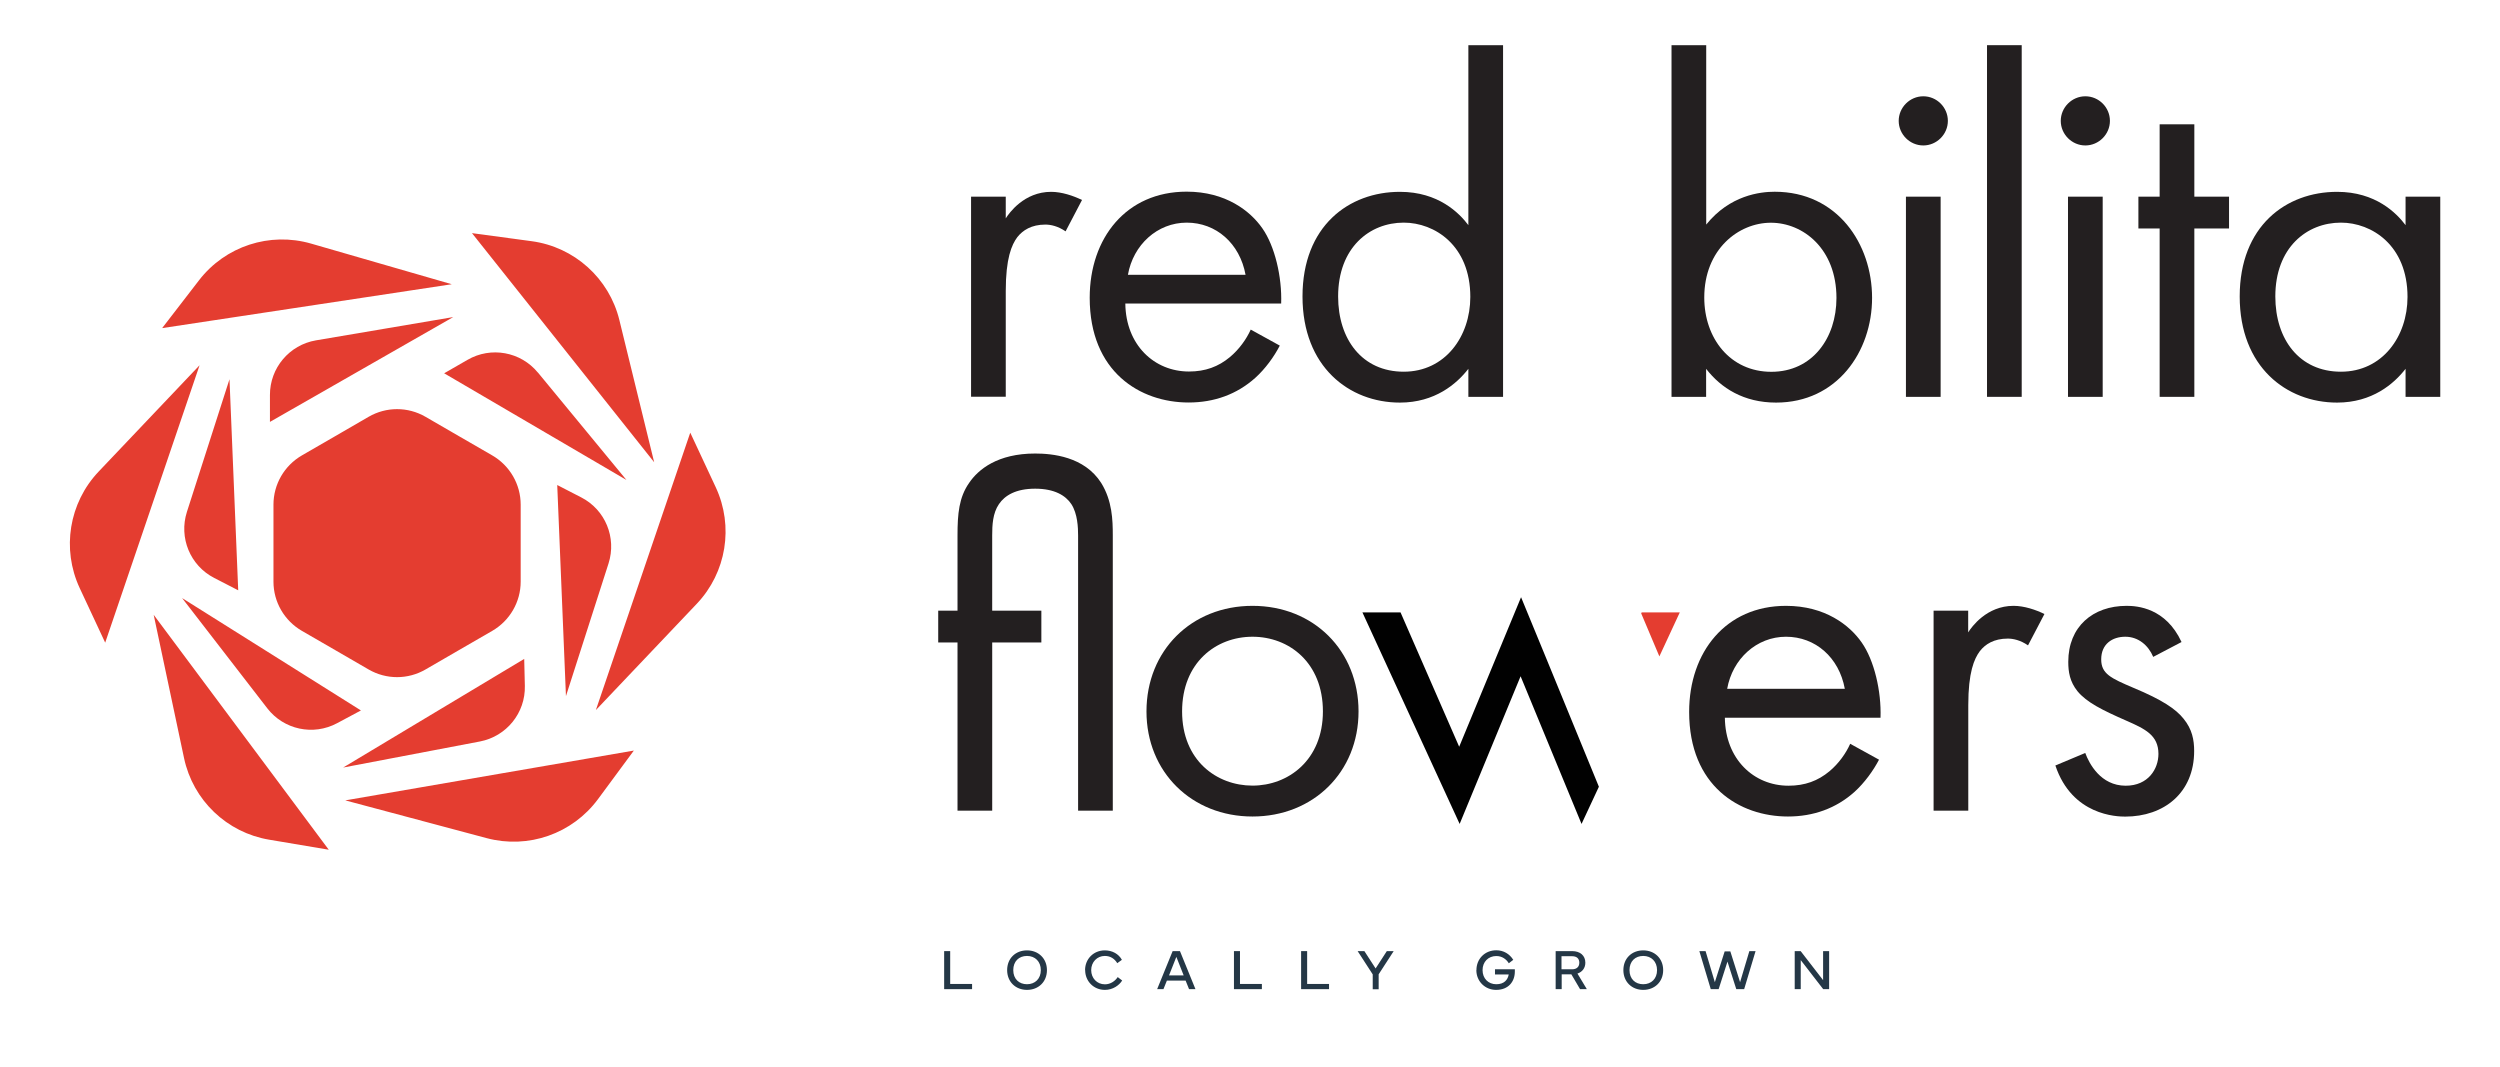
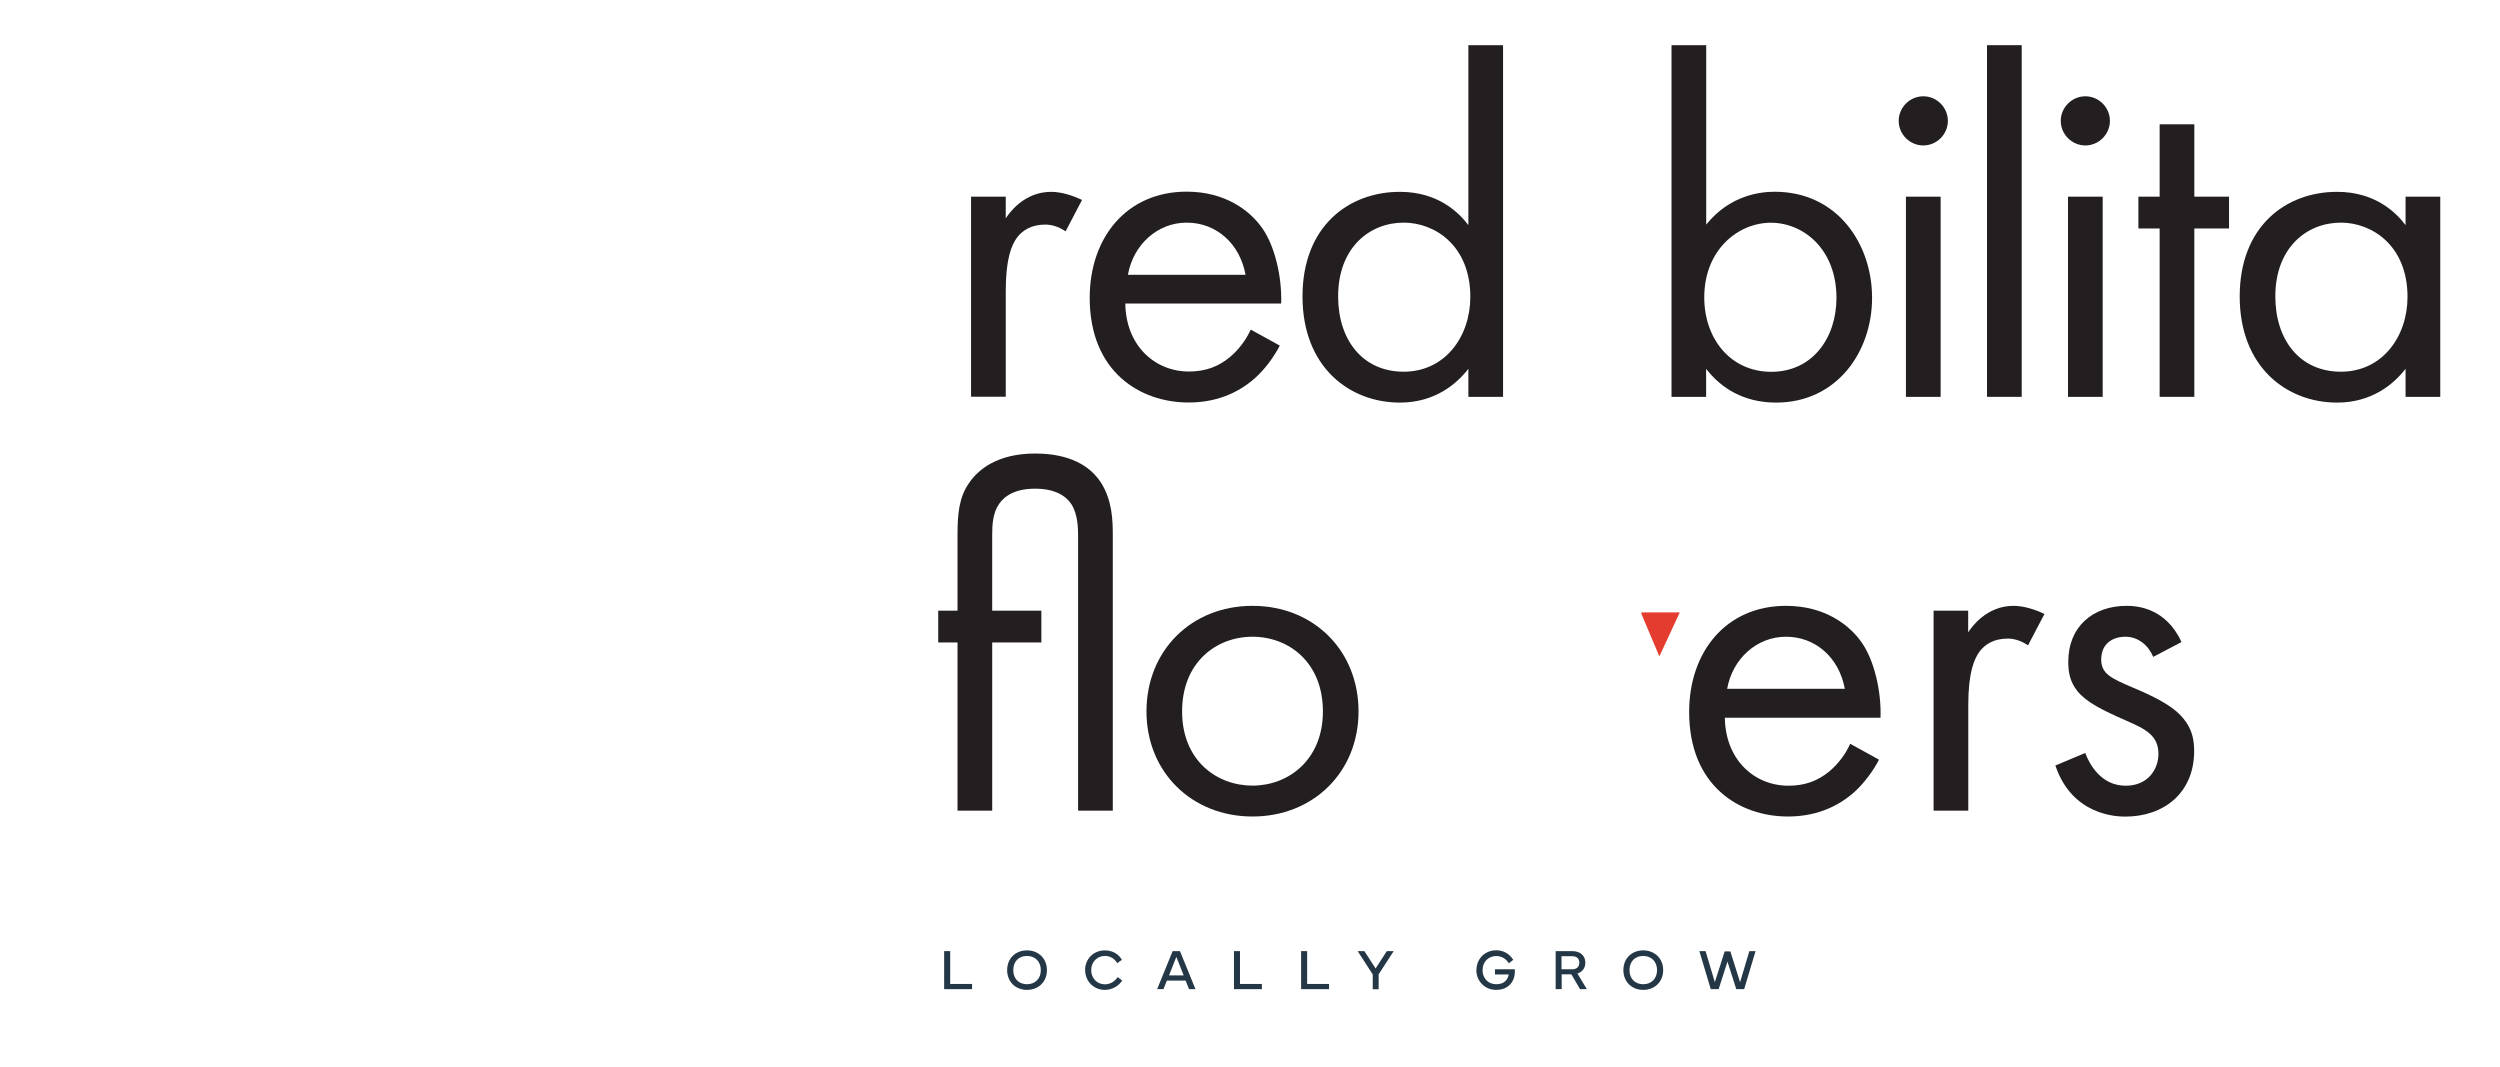
<svg xmlns="http://www.w3.org/2000/svg" id="Layer_1" viewBox="0 0 269.5 115">
  <defs>
    <style>.cls-1{fill:#010101;}.cls-2,.cls-3{fill:#e43d30;}.cls-4{fill:#231f20;}.cls-5{fill:#243746;}.cls-3{fill-rule:evenodd;}</style>
  </defs>
-   <path class="cls-3" d="m57.98,40.15l9.55,11.59-19.65-11.5,2.52-1.45c2.52-1.46,5.73-.88,7.58,1.37Zm-7.11-15.03l19.65,24.71-3.75-15.32c-1.1-4.51-4.86-7.89-9.46-8.51l-6.44-.87Zm-14.72,21.89l-3.6,2.08c-1.9,1.1-3.07,3.12-3.07,5.31v8.3c0,2.19,1.17,4.21,3.07,5.31l3.6,2.08,3.59,2.08c1.9,1.1,4.23,1.1,6.13,0l3.59-2.08,3.6-2.08c1.9-1.1,3.07-3.12,3.07-5.31v-8.3c0-2.19-1.17-4.21-3.07-5.31l-3.6-2.08-3.59-2.08c-1.9-1.1-4.23-1.1-6.13,0l-3.59,2.08Zm-10.48,16.62l-2.58-1.33c-2.59-1.33-3.83-4.34-2.94-7.12l4.59-14.3.94,22.75h0Zm-4.17-24.24l-10.86,11.44c-3.2,3.37-4.01,8.35-2.05,12.56l2.75,5.89,10.17-29.89Zm38.58,12.9l2.58,1.33c2.59,1.33,3.83,4.34,2.94,7.12l-4.59,14.3-.94-22.75h0Zm4.17,24.24l10.86-11.44c3.2-3.37,4.01-8.35,2.05-12.56l-2.75-5.89-10.17,29.89Zm-7.74-5.5l.07,2.91c.07,2.91-1.98,5.44-4.84,5.99l-14.75,2.81,19.52-11.71h0Zm-19.29,15.25l15.24,4.07c4.49,1.2,9.25-.47,12.01-4.21l3.86-5.23-31.11,5.37Zm1.68-9.69l-2.56,1.37c-2.57,1.38-5.75.7-7.53-1.61l-9.18-11.88,19.27,12.11h0Zm-22.33-10.3l3.27,15.43c.96,4.54,4.61,8.04,9.19,8.8l6.41,1.08-18.87-25.32Zm12.53-20.8v-2.91c-.01-2.91,2.09-5.4,4.96-5.89l14.8-2.51-19.76,11.3h0Zm19.6-14.85l-15.16-4.38c-4.46-1.29-9.26.28-12.09,3.96l-3.97,5.15,31.22-4.73Z" />
  <g>
    <path class="cls-4" d="m104.68,21.2h3.74v2.34c.36-.57,1.98-2.86,4.89-2.86,1.14,0,2.39.42,3.33.88l-1.77,3.38c-.83-.57-1.61-.73-2.18-.73-1.51,0-2.44.62-3.02,1.35-.62.83-1.25,2.29-1.25,5.82v11.39h-3.74v-21.58Z" />
    <path class="cls-4" d="m137.96,37.26c-.62,1.2-1.56,2.5-2.65,3.48-1.98,1.77-4.42,2.65-7.18,2.65-5.2,0-10.66-3.28-10.66-11.29,0-6.45,3.95-11.44,10.45-11.44,4.21,0,6.86,2.08,8.16,3.95,1.35,1.92,2.13,5.25,2.03,8.11h-16.8c.05,4.47,3.12,7.33,6.86,7.33,1.77,0,3.17-.52,4.42-1.56.99-.83,1.77-1.92,2.24-2.96l3.12,1.72Zm-3.69-7.64c-.62-3.38-3.17-5.62-6.34-5.62s-5.77,2.39-6.34,5.62h12.69Z" />
    <path class="cls-4" d="m158.29,4.87h3.74v37.91h-3.74v-3.02c-1.25,1.61-3.59,3.64-7.38,3.64-5.46,0-10.5-3.85-10.5-11.44s4.99-11.28,10.5-11.28c4.16,0,6.4,2.29,7.38,3.59V4.87Zm-14.04,27.09c0,4.63,2.6,8.11,7.07,8.11s7.18-3.8,7.18-8.06c0-5.56-3.85-8.01-7.18-8.01-3.69,0-7.07,2.7-7.07,7.96Z" />
    <path class="cls-4" d="m183.93,42.78h-3.74V4.87h3.74v19.34c2.55-3.17,5.82-3.54,7.38-3.54,6.76,0,10.5,5.62,10.5,11.44s-3.8,11.29-10.35,11.29c-3.48,0-5.93-1.56-7.54-3.64v3.02Zm14.04-10.66c0-5.3-3.59-8.11-7.07-8.11s-7.18,2.86-7.18,8.06c0,4.42,2.81,8.01,7.23,8.01s7.02-3.64,7.02-7.96Z" />
    <path class="cls-4" d="m207.33,10.38c1.46,0,2.65,1.2,2.65,2.65s-1.2,2.65-2.65,2.65-2.65-1.2-2.65-2.65,1.2-2.65,2.65-2.65Zm1.87,10.82v21.58h-3.74v-21.58h3.74Z" />
    <path class="cls-4" d="m217.94,4.87v37.91h-3.74V4.87h3.74Z" />
    <path class="cls-4" d="m224.8,10.38c1.46,0,2.65,1.2,2.65,2.65s-1.2,2.65-2.65,2.65-2.65-1.2-2.65-2.65,1.2-2.65,2.65-2.65Zm1.87,10.82v21.58h-3.74v-21.58h3.74Z" />
    <path class="cls-4" d="m236.55,24.63v18.15h-3.74v-18.15h-2.29v-3.43h2.29v-7.8h3.74v7.8h3.74v3.43h-3.74Z" />
    <path class="cls-4" d="m259.32,21.2h3.74v21.58h-3.74v-3.02c-1.25,1.61-3.59,3.64-7.38,3.64-5.46,0-10.5-3.85-10.5-11.44s4.99-11.28,10.5-11.28c4.16,0,6.4,2.29,7.38,3.59v-3.07Zm-14.04,10.76c0,4.63,2.6,8.11,7.07,8.11s7.18-3.8,7.18-8.06c0-5.56-3.85-8.01-7.18-8.01-3.69,0-7.07,2.7-7.07,7.96Z" />
  </g>
  <g>
    <polygon class="cls-2" points="178.88 70.76 181.08 66.02 176.97 66.02 176.92 66.12 178.88 70.76" />
-     <polygon class="cls-1" points="166.73 71.08 163.97 64.38 157.3 80.5 150.98 66.02 146.87 66.02 157.35 88.82 163.92 72.9 170.49 88.82 172.36 84.81 166.73 71.08" />
  </g>
  <g>
    <path class="cls-4" d="m106.96,69.26v18.13h-3.74v-18.13h-2.08v-3.43h2.08v-8.11c0-2.34.16-4.1,1.25-5.66.99-1.46,3.07-3.17,7.12-3.17,1.82,0,5.3.31,7.12,3.17,1.19,1.92,1.25,4,1.25,5.66v29.67h-3.74v-29.67c0-.83-.05-2.34-.73-3.38-.62-.93-1.82-1.66-3.9-1.66s-3.27.73-3.9,1.66c-.68.99-.73,2.29-.73,3.38v8.11h5.3v3.43h-5.3Z" />
    <path class="cls-4" d="m123.59,76.69c0-6.55,4.83-11.38,11.43-11.38s11.43,4.83,11.43,11.38-4.89,11.33-11.43,11.33-11.43-4.78-11.43-11.33Zm3.84,0c0,5.3,3.74,8,7.59,8s7.59-2.75,7.59-8-3.64-8.05-7.59-8.05-7.59,2.8-7.59,8.05Z" />
    <path class="cls-4" d="m202.56,81.89c-.62,1.19-1.56,2.49-2.65,3.48-1.98,1.77-4.42,2.65-7.17,2.65-5.2,0-10.65-3.27-10.65-11.28,0-6.44,3.95-11.43,10.44-11.43,4.21,0,6.86,2.08,8.16,3.95,1.35,1.92,2.13,5.25,2.03,8.11h-16.78c.05,4.47,3.12,7.33,6.86,7.33,1.77,0,3.17-.52,4.42-1.56.99-.83,1.77-1.92,2.23-2.96l3.12,1.72Zm-3.69-7.64c-.62-3.38-3.17-5.61-6.34-5.61s-5.77,2.39-6.34,5.61h12.68Z" />
    <path class="cls-4" d="m208.43,65.83h3.74v2.34c.36-.57,1.98-2.86,4.89-2.86,1.14,0,2.39.42,3.33.88l-1.77,3.38c-.83-.57-1.61-.73-2.18-.73-1.51,0-2.44.62-3.01,1.35-.62.83-1.25,2.29-1.25,5.82v11.38h-3.74v-21.56Z" />
    <path class="cls-4" d="m232.12,70.82c-.52-1.25-1.61-2.18-3.01-2.18s-2.6.78-2.6,2.44c0,1.56,1.04,2.03,3.48,3.07,3.12,1.3,4.57,2.29,5.4,3.33.93,1.14,1.14,2.29,1.14,3.48,0,4.52-3.27,7.07-7.43,7.07-.88,0-5.72-.1-7.53-5.51l3.22-1.35c.42,1.14,1.66,3.53,4.36,3.53,2.44,0,3.53-1.82,3.53-3.43,0-2.03-1.46-2.7-3.48-3.59-2.6-1.14-4.26-1.97-5.25-3.17-.83-1.04-.99-2.08-.99-3.17,0-3.79,2.65-6.03,6.29-6.03,1.14,0,4.21.21,5.92,3.9l-3.07,1.61Z" />
  </g>
  <g>
    <path class="cls-5" d="m101.78,106.63v-4.1h.65v3.54h2.36v.56h-3.01Z" />
    <path class="cls-5" d="m108.57,104.58c0-1.28.92-2.13,2.14-2.13s2.15.86,2.15,2.13-.92,2.13-2.15,2.13-2.14-.87-2.14-2.13Zm2.14,1.52c.87,0,1.49-.59,1.49-1.52s-.62-1.53-1.49-1.53-1.48.58-1.48,1.53.62,1.52,1.48,1.52Z" />
    <path class="cls-5" d="m116.97,104.58c0-1.21.92-2.13,2.13-2.13.8,0,1.49.38,1.84,1.02l-.5.36c-.29-.48-.74-.78-1.34-.78-.84,0-1.47.67-1.47,1.53s.62,1.53,1.48,1.53c.6,0,1.1-.35,1.38-.78l.48.37c-.33.53-1.02,1.01-1.86,1.01-1.22,0-2.13-.94-2.13-2.13Z" />
    <path class="cls-5" d="m124.74,106.63l1.67-4.1h.79l1.67,4.1h-.69l-.37-.92h-2.02l-.37.92h-.69Zm2.86-1.48l-.79-2-.79,2h1.58Z" />
    <path class="cls-5" d="m133.02,106.63v-4.1h.65v3.54h2.36v.56h-3.01Z" />
    <path class="cls-5" d="m140.26,106.63v-4.1h.65v3.54h2.36v.56h-3.01Z" />
    <path class="cls-5" d="m146.34,102.53h.74l1.21,1.87,1.21-1.87h.74l-1.62,2.5v1.61h-.64v-1.6l-1.62-2.5Z" />
    <path class="cls-5" d="m159.16,104.57c0-1.2.9-2.13,2.14-2.13.78,0,1.43.39,1.83,1.03l-.48.37c-.28-.45-.74-.78-1.35-.78-.85,0-1.48.62-1.48,1.52s.62,1.52,1.48,1.52,1.24-.49,1.34-1.05h-1.48v-.56h2.14c0,.09,0,.17,0,.24,0,1.08-.68,1.98-2.02,1.98-1.2,0-2.13-.93-2.13-2.13Z" />
    <path class="cls-5" d="m169.48,102.53c.86,0,1.42.48,1.42,1.25,0,.57-.33,1-.85,1.17l1.01,1.68h-.73l-.94-1.6h-1.04v1.6h-.65v-4.1h1.81Zm-1.15.55v1.41h1.14c.51,0,.78-.28.78-.71s-.26-.7-.78-.7h-1.14Z" />
    <path class="cls-5" d="m175,104.58c0-1.28.92-2.13,2.14-2.13s2.15.86,2.15,2.13-.92,2.13-2.15,2.13-2.14-.87-2.14-2.13Zm2.14,1.52c.87,0,1.49-.59,1.49-1.52s-.62-1.53-1.49-1.53-1.48.58-1.48,1.53.62,1.52,1.48,1.52Z" />
    <path class="cls-5" d="m183.86,102.53l1,3.35,1.06-3.32h.61l1.05,3.32,1-3.35h.67l-1.23,4.1h-.85l-.95-2.97-.95,2.97h-.85l-1.23-4.1h.67Z" />
-     <path class="cls-5" d="m193.47,106.63v-4.1h.64l2.42,3.13v-3.13h.65v4.1h-.64l-2.42-3.13v3.13h-.65Z" />
  </g>
</svg>